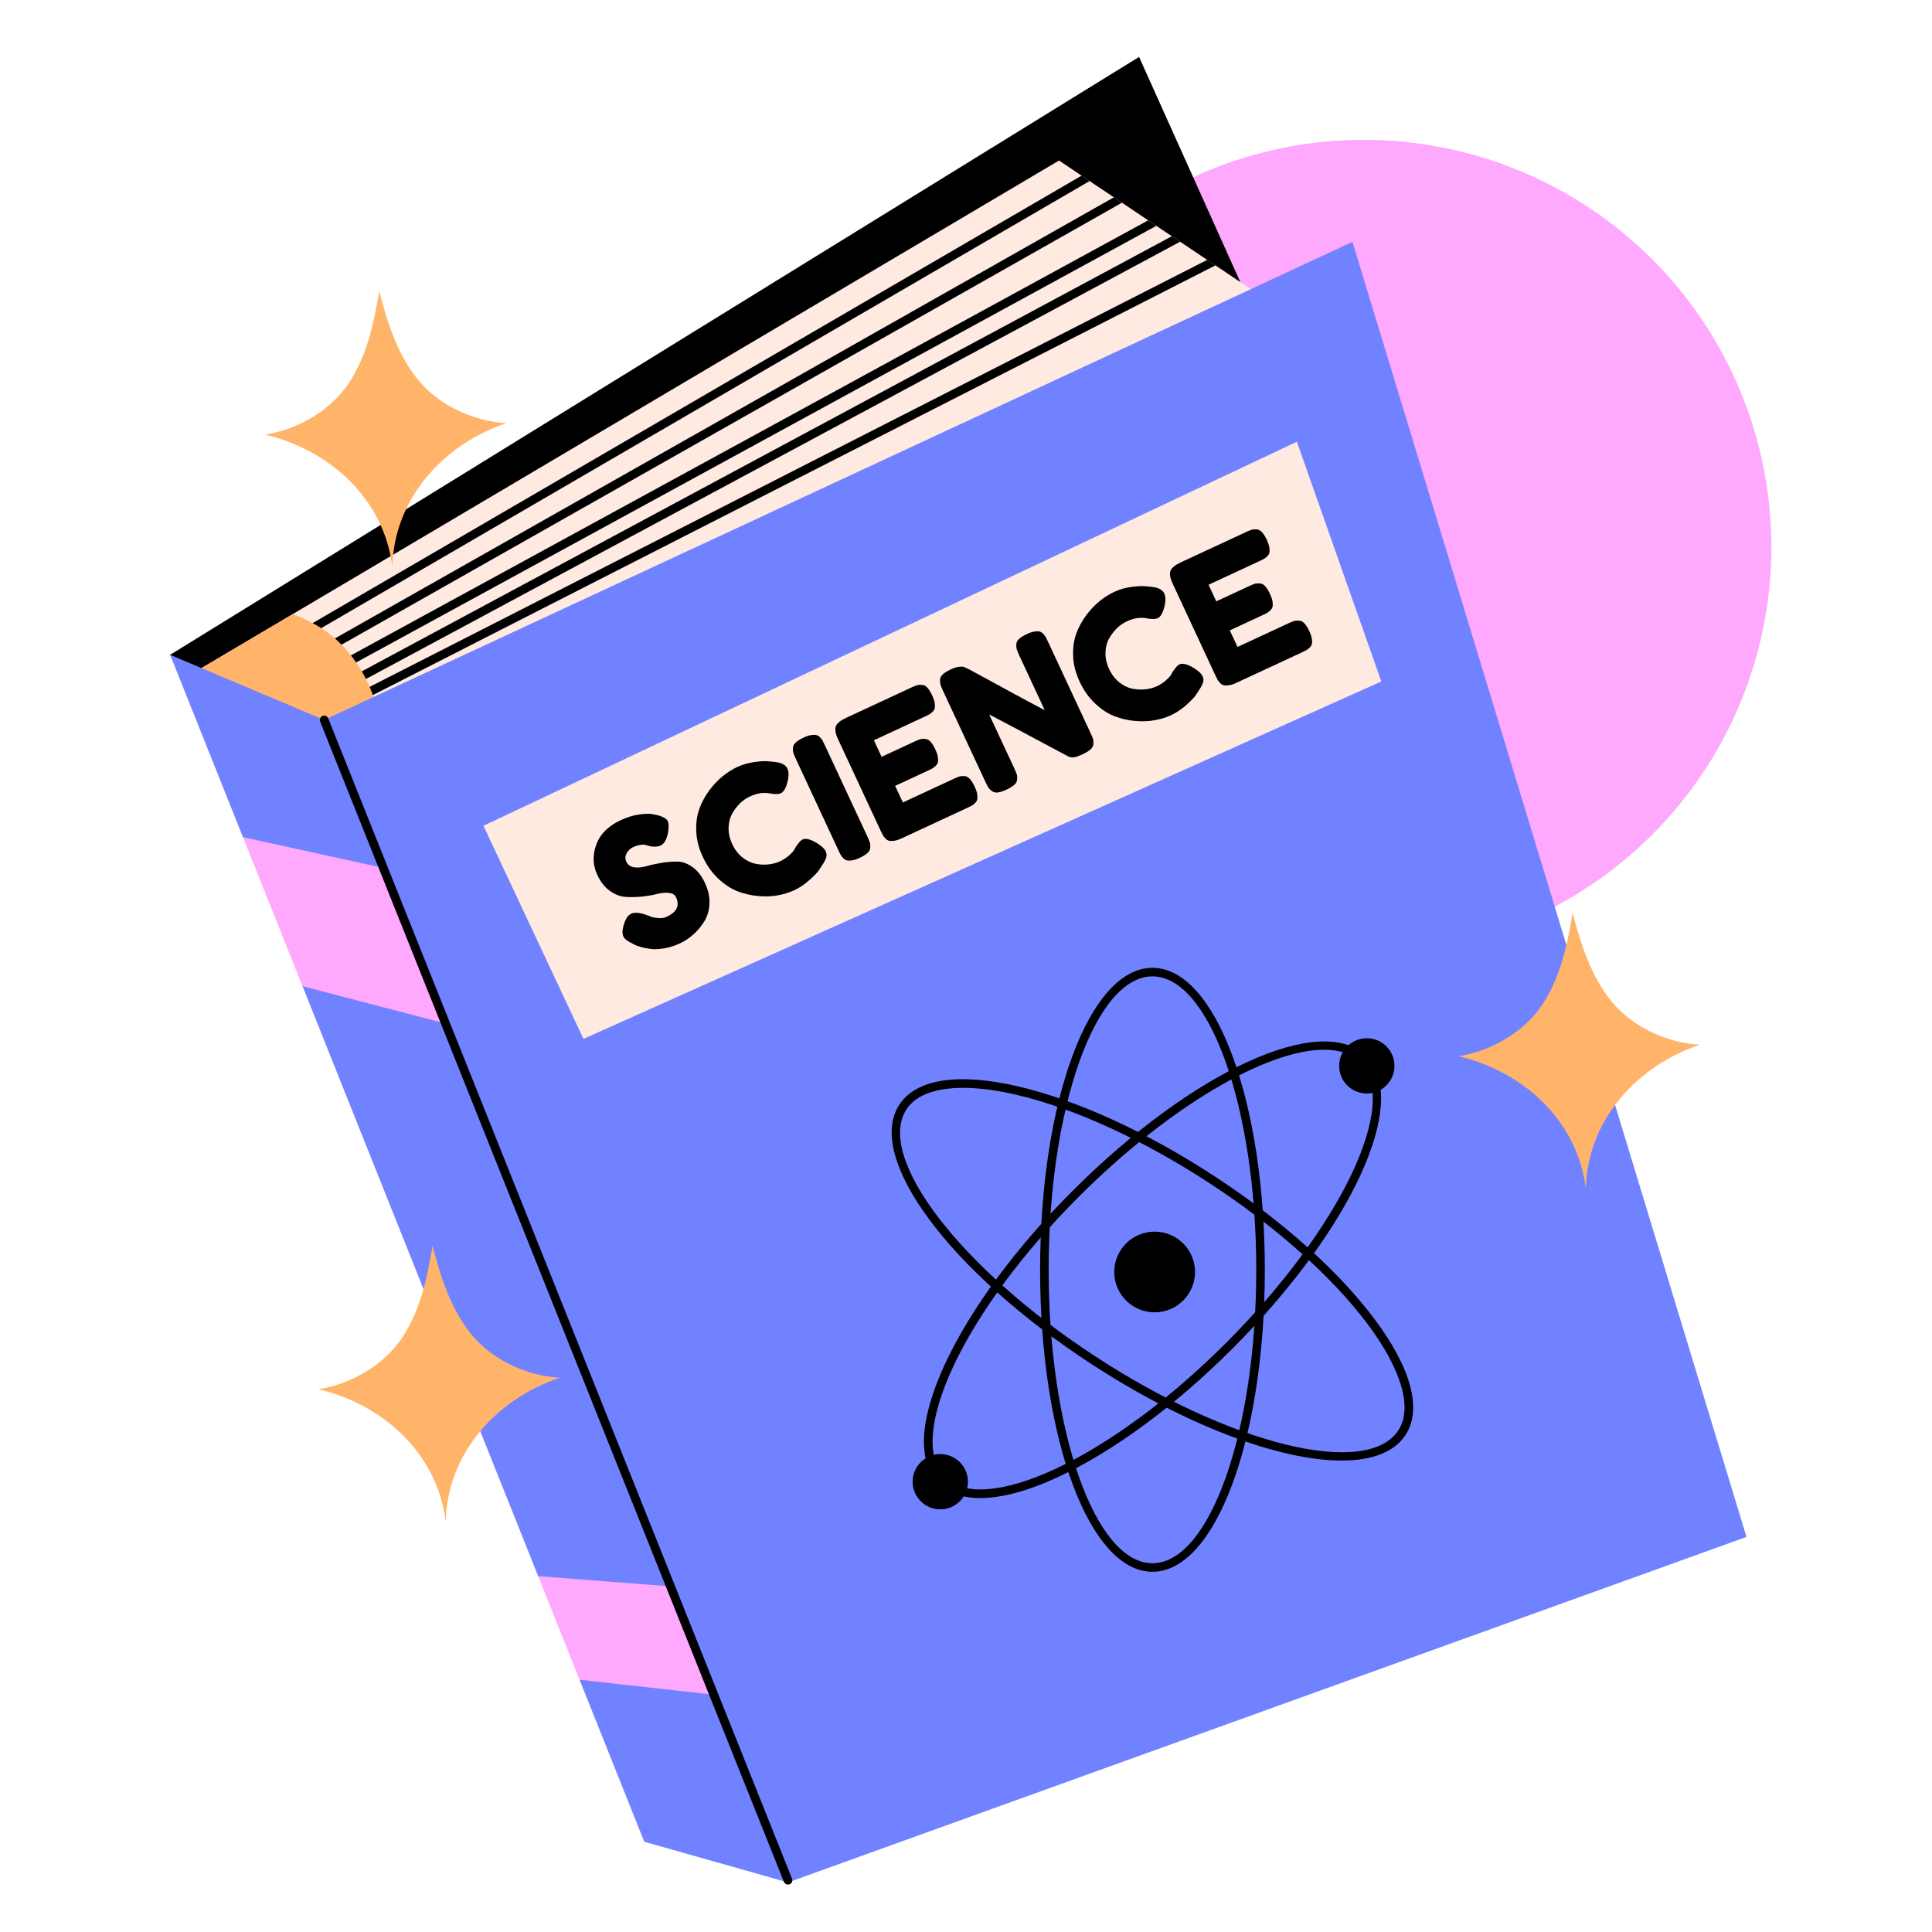
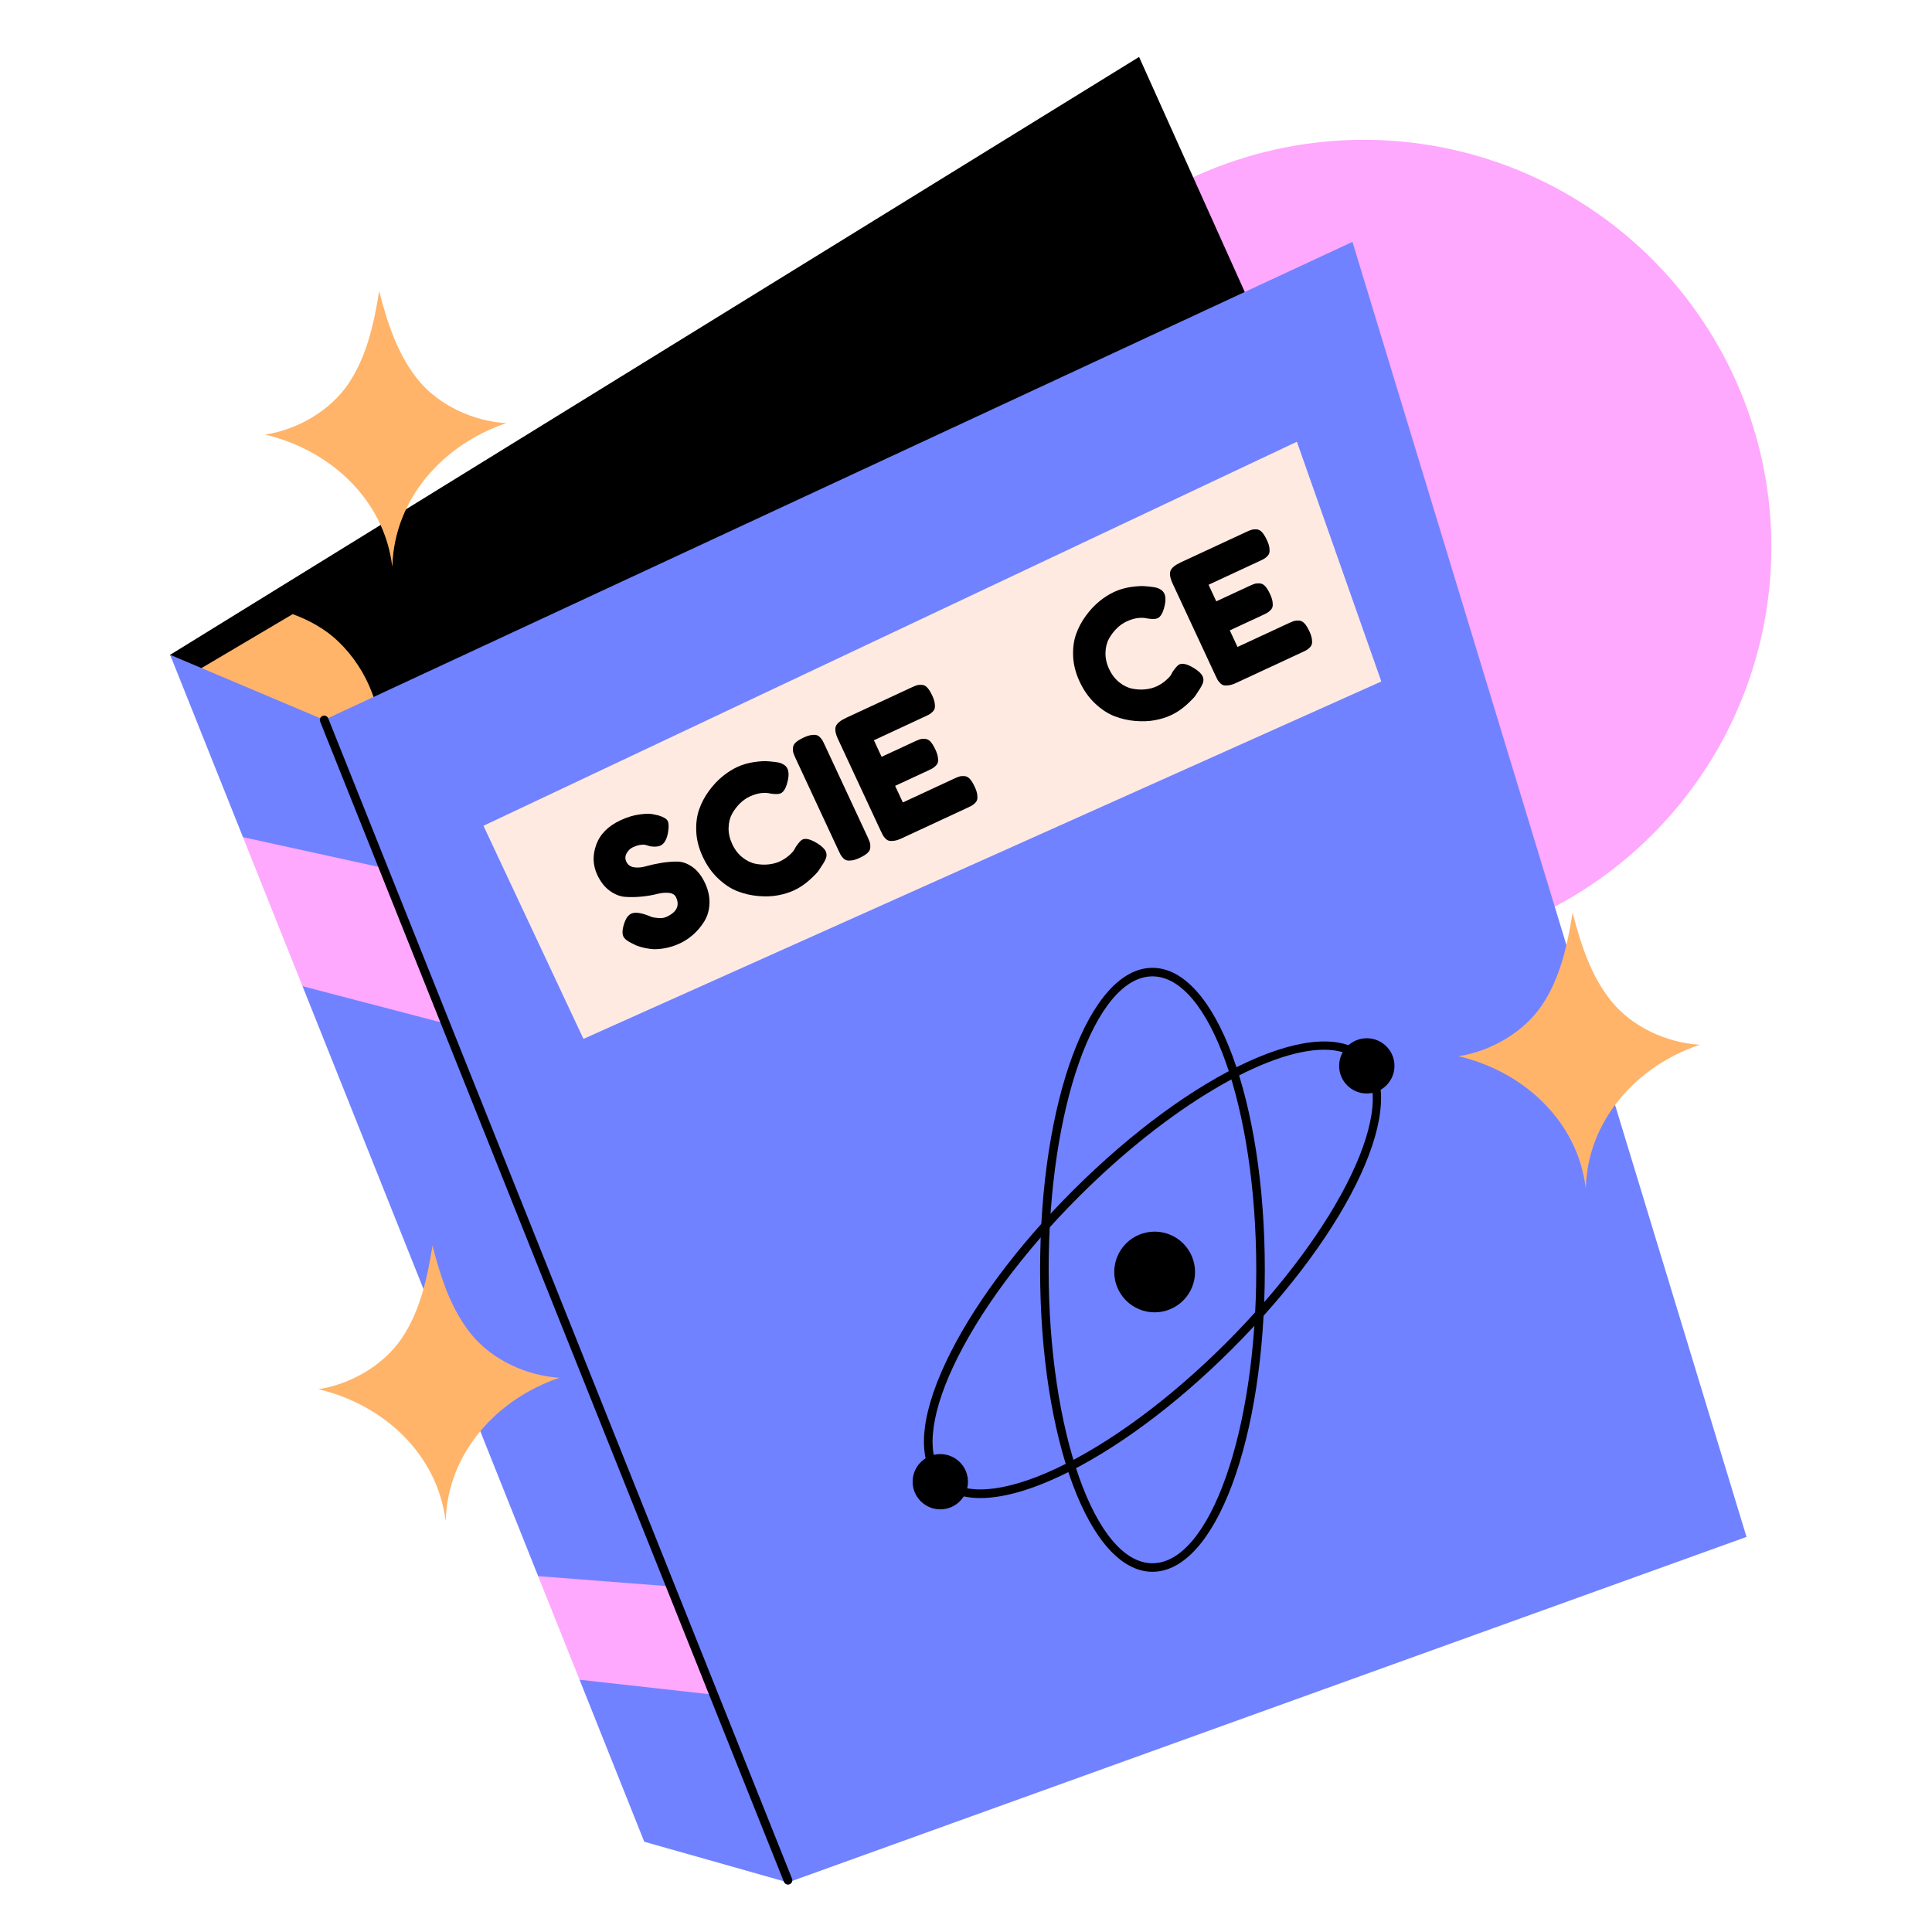
<svg xmlns="http://www.w3.org/2000/svg" width="500" viewBox="0 0 375 375" height="500" preserveAspectRatio="xMidYMid meet">
  <defs>
    <clipPath id="3f2745d35e">
      <path d="M 33.938 105.656 L 34.297 105.656 L 34.297 105.938 L 33.938 105.938 Z M 33.938 105.656 " />
    </clipPath>
    <clipPath id="d02e8640c1">
      <path d="M 34.273 105.824 C 33.602 106.125 34.199 105.676 34.199 105.676 " />
    </clipPath>
    <clipPath id="c69bc3e7a8">
      <path d="M 22 0 L 353.812 0 L 353.812 375 L 22 375 Z M 22 0 " />
    </clipPath>
  </defs>
  <g id="0fc0557e40">
    <rect x="0" width="375" y="0" height="375" style="fill:#ffffff;fill-opacity:1;stroke:none;" />
    <rect x="0" width="375" y="0" height="375" style="fill:#ffffff;fill-opacity:1;stroke:none;" />
    <g clip-rule="nonzero" clip-path="url(#3f2745d35e)">
      <g clip-rule="nonzero" clip-path="url(#d02e8640c1)">
        <path style=" stroke:none;fill-rule:nonzero;fill:#ffffff;fill-opacity:1;" d="M 30.602 102.676 L 37.355 102.676 L 37.355 109.199 L 30.602 109.199 Z M 30.602 102.676 " />
      </g>
    </g>
    <g clip-rule="nonzero" clip-path="url(#c69bc3e7a8)">
-       <path style=" stroke:none;fill-rule:nonzero;fill:#ffffff;fill-opacity:1;" d="M 152.719 375 C 150.586 375 148.566 374.395 146.852 373.316 L 122.059 366.297 C 119.031 365.441 116.574 363.227 115.406 360.305 L 92.266 302.375 C 90.555 303.629 88.457 304.344 86.266 304.344 C 84.641 304.344 83.027 303.949 81.582 303.203 C 78.625 301.668 76.609 298.777 76.191 295.473 C 75.18 287.387 68.531 280.754 59.254 278.578 C 54.527 277.469 51.25 273.168 51.441 268.324 C 51.633 263.477 55.234 259.445 60.031 258.711 C 63.77 258.137 67.523 255.898 69.375 253.141 C 70.047 252.137 70.648 250.961 71.184 249.594 L 23.434 130.07 C 21.605 125.629 23.129 120.41 27.207 117.727 C 27.293 117.672 58.906 98.16 58.906 98.16 C 56.137 95.883 52.703 94.188 48.898 93.293 C 44.176 92.184 40.898 87.887 41.09 83.043 C 41.277 78.199 44.879 74.168 49.676 73.43 C 53.418 72.855 57.172 70.617 59.02 67.859 C 61.375 64.344 62.461 59.422 63.262 54.574 C 63.73 49.934 67.34 46.125 72.043 45.516 C 72.086 45.512 72.125 45.504 72.168 45.5 C 72.562 45.453 72.965 45.43 73.371 45.43 C 73.453 45.43 73.535 45.43 73.617 45.434 C 78.434 45.547 82.469 48.996 83.34 53.652 C 84.594 58.391 86.141 63.172 88.812 66.441 C 90.91 69.008 94.859 70.883 98.637 71.102 C 99.707 71.164 100.734 71.395 101.695 71.762 L 215.539 1.512 C 217.16 0.512 219.008 0 220.867 0 C 221.867 0 222.867 0.145 223.84 0.445 C 226.633 1.301 228.918 3.316 230.117 5.977 L 236.652 20.516 C 245.598 17.574 254.918 16.086 264.473 16.086 C 313.691 16.086 353.73 56.082 353.73 105.246 C 353.73 134.453 339.539 161.418 316.051 178.012 C 317.129 181.445 318.488 184.68 320.461 187.094 C 322.555 189.656 326.508 191.531 330.285 191.75 C 335.129 192.031 339.094 195.703 339.738 200.508 C 340.387 205.316 337.531 209.902 332.934 211.453 C 329.84 212.496 327.004 214.109 324.645 216.145 L 348.469 294.441 C 350.039 299.598 347.289 305.078 342.211 306.91 L 159.191 372.883 C 158.453 373.426 157.641 373.879 156.77 374.227 C 155.492 374.734 154.117 375 152.719 375 Z M 152.719 375 " />
+       <path style=" stroke:none;fill-rule:nonzero;fill:#ffffff;fill-opacity:1;" d="M 152.719 375 C 150.586 375 148.566 374.395 146.852 373.316 L 122.059 366.297 C 119.031 365.441 116.574 363.227 115.406 360.305 L 92.266 302.375 C 90.555 303.629 88.457 304.344 86.266 304.344 C 78.625 301.668 76.609 298.777 76.191 295.473 C 75.18 287.387 68.531 280.754 59.254 278.578 C 54.527 277.469 51.25 273.168 51.441 268.324 C 51.633 263.477 55.234 259.445 60.031 258.711 C 63.77 258.137 67.523 255.898 69.375 253.141 C 70.047 252.137 70.648 250.961 71.184 249.594 L 23.434 130.07 C 21.605 125.629 23.129 120.41 27.207 117.727 C 27.293 117.672 58.906 98.16 58.906 98.16 C 56.137 95.883 52.703 94.188 48.898 93.293 C 44.176 92.184 40.898 87.887 41.09 83.043 C 41.277 78.199 44.879 74.168 49.676 73.43 C 53.418 72.855 57.172 70.617 59.02 67.859 C 61.375 64.344 62.461 59.422 63.262 54.574 C 63.73 49.934 67.34 46.125 72.043 45.516 C 72.086 45.512 72.125 45.504 72.168 45.5 C 72.562 45.453 72.965 45.43 73.371 45.43 C 73.453 45.43 73.535 45.43 73.617 45.434 C 78.434 45.547 82.469 48.996 83.34 53.652 C 84.594 58.391 86.141 63.172 88.812 66.441 C 90.91 69.008 94.859 70.883 98.637 71.102 C 99.707 71.164 100.734 71.395 101.695 71.762 L 215.539 1.512 C 217.16 0.512 219.008 0 220.867 0 C 221.867 0 222.867 0.145 223.84 0.445 C 226.633 1.301 228.918 3.316 230.117 5.977 L 236.652 20.516 C 245.598 17.574 254.918 16.086 264.473 16.086 C 313.691 16.086 353.73 56.082 353.73 105.246 C 353.73 134.453 339.539 161.418 316.051 178.012 C 317.129 181.445 318.488 184.68 320.461 187.094 C 322.555 189.656 326.508 191.531 330.285 191.75 C 335.129 192.031 339.094 195.703 339.738 200.508 C 340.387 205.316 337.531 209.902 332.934 211.453 C 329.84 212.496 327.004 214.109 324.645 216.145 L 348.469 294.441 C 350.039 299.598 347.289 305.078 342.211 306.91 L 159.191 372.883 C 158.453 373.426 157.641 373.879 156.77 374.227 C 155.492 374.734 154.117 375 152.719 375 Z M 152.719 375 " />
    </g>
    <path style=" stroke:none;fill-rule:nonzero;fill:#fea8fe;fill-opacity:1;" d="M 343.82 106.168 C 343.82 107.465 343.789 108.754 343.727 110.047 C 343.664 111.34 343.566 112.629 343.441 113.918 C 343.312 115.203 343.156 116.488 342.965 117.766 C 342.773 119.047 342.555 120.32 342.301 121.59 C 342.047 122.855 341.766 124.117 341.449 125.371 C 341.137 126.629 340.789 127.875 340.414 129.113 C 340.039 130.348 339.633 131.578 339.195 132.793 C 338.762 134.012 338.293 135.219 337.797 136.414 C 337.305 137.609 336.777 138.789 336.227 139.961 C 335.672 141.129 335.09 142.285 334.48 143.426 C 333.867 144.566 333.23 145.691 332.566 146.801 C 331.898 147.91 331.207 149.004 330.488 150.078 C 329.766 151.152 329.023 152.211 328.25 153.25 C 327.48 154.289 326.684 155.309 325.863 156.309 C 325.039 157.309 324.195 158.285 323.324 159.246 C 322.457 160.203 321.562 161.141 320.648 162.055 C 319.73 162.969 318.793 163.859 317.836 164.727 C 316.875 165.598 315.895 166.441 314.895 167.262 C 313.895 168.082 312.871 168.879 311.832 169.648 C 310.793 170.418 309.734 171.164 308.656 171.883 C 307.582 172.602 306.488 173.293 305.375 173.957 C 304.266 174.621 303.141 175.262 301.996 175.871 C 300.855 176.48 299.699 177.062 298.527 177.613 C 297.359 178.168 296.176 178.691 294.977 179.188 C 293.781 179.68 292.574 180.145 291.355 180.582 C 290.137 181.016 288.906 181.422 287.668 181.797 C 286.43 182.176 285.18 182.52 283.926 182.832 C 282.668 183.148 281.406 183.43 280.137 183.684 C 278.867 183.934 277.59 184.156 276.309 184.348 C 275.027 184.535 273.742 184.695 272.457 184.82 C 271.168 184.949 269.875 185.043 268.582 185.105 C 267.289 185.168 265.996 185.203 264.699 185.203 C 263.406 185.203 262.109 185.168 260.816 185.105 C 259.523 185.043 258.234 184.949 256.945 184.82 C 255.656 184.695 254.371 184.535 253.09 184.348 C 251.809 184.156 250.535 183.934 249.266 183.684 C 247.992 183.43 246.73 183.148 245.477 182.832 C 244.219 182.52 242.973 182.176 241.73 181.797 C 240.492 181.422 239.266 181.016 238.043 180.582 C 236.824 180.145 235.617 179.68 234.422 179.188 C 233.227 178.691 232.043 178.168 230.871 177.613 C 229.699 177.062 228.543 176.48 227.402 175.871 C 226.262 175.262 225.133 174.621 224.023 173.957 C 222.914 173.293 221.82 172.602 220.742 171.883 C 219.664 171.164 218.609 170.418 217.566 169.648 C 216.527 168.879 215.508 168.082 214.508 167.262 C 213.504 166.441 212.523 165.598 211.566 164.727 C 210.605 163.859 209.668 162.969 208.754 162.055 C 207.836 161.141 206.945 160.203 206.074 159.246 C 205.207 158.285 204.359 157.309 203.539 156.309 C 202.719 155.309 201.922 154.289 201.148 153.25 C 200.379 152.211 199.633 151.152 198.914 150.078 C 198.195 149.004 197.5 147.91 196.836 146.801 C 196.168 145.691 195.531 144.566 194.922 143.426 C 194.312 142.285 193.73 141.129 193.176 139.961 C 192.621 138.789 192.098 137.609 191.602 136.414 C 191.105 135.219 190.641 134.012 190.203 132.793 C 189.766 131.578 189.363 130.348 188.984 129.113 C 188.609 127.875 188.266 126.629 187.949 125.371 C 187.637 124.117 187.352 122.855 187.098 121.59 C 186.848 120.32 186.625 119.047 186.434 117.766 C 186.246 116.488 186.086 115.203 185.961 113.918 C 185.832 112.629 185.738 111.34 185.676 110.047 C 185.609 108.754 185.578 107.465 185.578 106.168 C 185.578 104.875 185.609 103.582 185.676 102.293 C 185.738 101 185.832 99.711 185.961 98.422 C 186.086 97.137 186.246 95.852 186.434 94.574 C 186.625 93.293 186.848 92.02 187.098 90.75 C 187.352 89.484 187.637 88.223 187.949 86.965 C 188.266 85.711 188.609 84.465 188.984 83.227 C 189.363 81.988 189.766 80.762 190.203 79.543 C 190.641 78.328 191.105 77.121 191.602 75.926 C 192.098 74.73 192.621 73.547 193.176 72.379 C 193.73 71.211 194.312 70.055 194.922 68.914 C 195.531 67.773 196.168 66.648 196.836 65.539 C 197.5 64.43 198.195 63.336 198.914 62.262 C 199.633 61.188 200.379 60.129 201.148 59.09 C 201.922 58.051 202.719 57.031 203.539 56.031 C 204.359 55.031 205.207 54.055 206.074 53.094 C 206.945 52.137 207.836 51.199 208.754 50.285 C 209.668 49.371 210.605 48.48 211.566 47.609 C 212.523 46.742 213.504 45.898 214.508 45.078 C 215.508 44.258 216.527 43.461 217.566 42.691 C 218.609 41.922 219.664 41.176 220.742 40.457 C 221.82 39.738 222.914 39.047 224.023 38.383 C 225.133 37.715 226.262 37.078 227.402 36.469 C 228.543 35.859 229.699 35.277 230.871 34.727 C 232.043 34.172 233.227 33.648 234.422 33.152 C 235.617 32.66 236.824 32.191 238.043 31.758 C 239.266 31.32 240.492 30.918 241.73 30.539 C 242.973 30.164 244.219 29.82 245.477 29.508 C 246.73 29.191 247.992 28.91 249.266 28.656 C 250.535 28.402 251.809 28.184 253.09 27.992 C 254.371 27.805 255.656 27.645 256.945 27.52 C 258.234 27.391 259.523 27.297 260.816 27.234 C 262.109 27.168 263.406 27.137 264.699 27.137 C 265.996 27.137 267.289 27.168 268.582 27.234 C 269.875 27.297 271.168 27.391 272.457 27.52 C 273.742 27.645 275.027 27.805 276.309 27.992 C 277.59 28.184 278.867 28.402 280.137 28.656 C 281.406 28.91 282.668 29.191 283.926 29.508 C 285.18 29.82 286.43 30.164 287.668 30.539 C 288.906 30.918 290.137 31.32 291.355 31.758 C 292.574 32.191 293.781 32.66 294.977 33.152 C 296.176 33.648 297.359 34.172 298.527 34.727 C 299.699 35.277 300.855 35.859 301.996 36.469 C 303.141 37.078 304.266 37.715 305.375 38.383 C 306.488 39.047 307.582 39.738 308.656 40.457 C 309.734 41.176 310.793 41.922 311.832 42.691 C 312.871 43.461 313.895 44.258 314.895 45.078 C 315.895 45.898 316.875 46.742 317.836 47.609 C 318.793 48.48 319.73 49.371 320.648 50.285 C 321.562 51.199 322.457 52.137 323.324 53.094 C 324.195 54.055 325.039 55.031 325.863 56.031 C 326.684 57.031 327.48 58.051 328.25 59.09 C 329.023 60.129 329.766 61.188 330.488 62.262 C 331.207 63.336 331.898 64.43 332.566 65.539 C 333.23 66.648 333.867 67.773 334.48 68.914 C 335.09 70.055 335.672 71.211 336.227 72.379 C 336.777 73.547 337.305 74.73 337.797 75.926 C 338.293 77.121 338.762 78.328 339.195 79.543 C 339.633 80.762 340.039 81.988 340.414 83.227 C 340.789 84.465 341.137 85.711 341.449 86.965 C 341.766 88.223 342.047 89.484 342.301 90.75 C 342.555 92.02 342.773 93.293 342.965 94.574 C 343.156 95.852 343.312 97.137 343.441 98.422 C 343.566 99.711 343.664 101 343.727 102.293 C 343.789 103.582 343.82 104.875 343.82 106.168 Z M 343.82 106.168 " />
    <path style=" stroke:none;fill-rule:nonzero;fill:#000000;fill-opacity:1;" d="M 33.016 127.105 L 221.094 11.051 L 251.578 78.844 L 68.676 200.066 L 68.676 194.32 Z M 33.016 127.105 " />
-     <path style=" stroke:none;fill-rule:nonzero;fill:#ffeae2;fill-opacity:1;" d="M 260.789 120.215 L 79.602 210.402 L 56.605 166.676 L 41.891 138.695 L 41.297 137.578 L 39.863 134.848 L 39.203 133.562 L 37.617 130.559 L 56.809 119.203 L 205.559 31.156 L 209.934 34.094 L 211.488 35.141 L 216.203 38.297 L 217.773 39.344 L 222.859 42.766 L 224.445 43.832 L 227.453 45.855 L 227.469 45.855 L 229.059 46.918 L 234.312 50.445 L 235.918 51.508 L 245.82 58.16 Z M 260.789 120.215 " />
-     <path style=" stroke:none;fill-rule:nonzero;fill:#000000;fill-opacity:1;" d="M 211.488 35.141 L 40.336 134.727 C 40.199 134.812 40.066 134.844 39.914 134.844 L 39.863 134.844 C 39.59 134.828 39.32 134.676 39.188 134.422 C 39.016 134.152 39.035 133.816 39.203 133.562 C 39.254 133.445 39.355 133.344 39.492 133.277 L 209.934 34.094 Z M 211.488 35.141 " />
-     <path style=" stroke:none;fill-rule:nonzero;fill:#000000;fill-opacity:1;" d="M 217.773 39.344 L 42.5 138.609 C 42.363 138.695 42.211 138.727 42.074 138.727 C 42.008 138.727 41.957 138.727 41.891 138.695 C 41.672 138.66 41.469 138.508 41.332 138.289 C 41.215 138.07 41.199 137.801 41.301 137.578 C 41.352 137.395 41.484 137.242 41.652 137.141 L 216.203 38.297 Z M 217.773 39.344 " />
    <path style=" stroke:none;fill-rule:nonzero;fill:#000000;fill-opacity:1;" d="M 224.445 43.832 L 46.789 140.77 C 46.672 140.836 46.52 140.871 46.383 140.871 C 46.098 140.871 45.793 140.719 45.641 140.434 C 45.422 140.027 45.574 139.52 45.98 139.285 L 222.859 42.766 Z M 224.445 43.832 " />
    <path style=" stroke:none;fill-rule:nonzero;fill:#000000;fill-opacity:1;" d="M 229.059 46.918 L 51.098 142.492 C 50.98 142.559 50.844 142.594 50.711 142.594 C 50.406 142.594 50.117 142.441 49.949 142.152 C 49.73 141.75 49.898 141.227 50.305 141.004 L 227.453 45.855 L 227.469 45.855 Z M 229.059 46.918 " />
    <path style=" stroke:none;fill-rule:nonzero;fill:#000000;fill-opacity:1;" d="M 235.918 51.508 L 53.242 144.668 C 53.125 144.719 52.992 144.754 52.855 144.754 C 52.551 144.754 52.246 144.586 52.113 144.297 C 51.895 143.875 52.062 143.367 52.465 143.148 L 234.312 50.445 Z M 235.918 51.508 " />
    <path style=" stroke:none;fill-rule:nonzero;fill:#ffb46a;fill-opacity:1;" d="M 73.652 146.66 C 72.371 155.824 65.391 163.906 56.605 166.676 L 37.617 130.559 L 56.809 119.203 C 60.203 120.434 63.281 122.238 65.562 124.418 C 71.492 130.035 74.801 138.523 73.652 146.66 Z M 73.652 146.66 " />
    <path style=" stroke:none;fill-rule:nonzero;fill:#7082ff;fill-opacity:1;" d="M 338.996 298.312 L 152.945 365.379 L 125.051 357.48 L 112.496 326.039 L 114.188 317.434 L 104.453 305.922 L 58.719 191.418 L 58.879 177.141 L 47.16 162.488 L 33.02 127.098 L 62.926 139.738 L 262.512 46.953 Z M 338.996 298.312 " />
    <path style=" stroke:none;fill-rule:nonzero;fill:#fea8fe;fill-opacity:1;" d="M 86.477 198.672 L 58.719 191.418 L 47.16 162.488 L 74.414 168.465 Z M 86.477 198.672 " />
    <path style=" stroke:none;fill-rule:nonzero;fill:#fea8fe;fill-opacity:1;" d="M 138.551 328.941 L 112.496 326.039 L 104.453 305.922 L 130.152 307.914 Z M 138.551 328.941 " />
    <path style=" stroke:none;fill-rule:nonzero;fill:#000000;fill-opacity:1;" d="M 152.945 365.801 C 152.609 365.801 152.293 365.598 152.16 365.27 L 62.141 140.055 C 61.965 139.621 62.18 139.129 62.609 138.957 C 63.043 138.789 63.535 138.996 63.707 139.43 L 153.73 364.645 C 153.902 365.078 153.691 365.566 153.258 365.738 C 153.156 365.781 153.051 365.801 152.945 365.801 Z M 152.945 365.801 " />
    <path style=" stroke:none;fill-rule:nonzero;fill:#000000;fill-opacity:1;" d="M 223.691 305.082 C 211.461 305.082 201.883 279.336 201.883 246.469 C 201.883 213.602 211.461 187.855 223.691 187.855 C 235.922 187.855 245.5 213.602 245.5 246.469 C 245.5 279.336 235.918 305.082 223.691 305.082 Z M 223.691 189.512 C 212.582 189.512 203.543 215.062 203.543 246.469 C 203.543 277.875 212.582 303.426 223.691 303.426 C 234.801 303.426 243.84 277.875 243.84 246.469 C 243.84 215.062 234.801 189.512 223.691 189.512 Z M 223.691 189.512 " />
    <path style=" stroke:none;fill-rule:nonzero;fill:#000000;fill-opacity:1;" d="M 190.289 290.773 C 186.852 290.773 184.109 289.82 182.199 287.914 C 177.969 283.691 178.441 275.387 183.523 264.531 C 188.488 253.93 197.277 242.043 208.27 231.062 C 231.535 207.824 256.535 196.387 265.184 205.02 C 273.832 213.66 262.379 238.633 239.109 261.871 C 228.117 272.852 216.219 281.629 205.605 286.59 C 199.648 289.375 194.457 290.773 190.289 290.773 Z M 256.988 203.75 C 245.914 203.75 226.98 214.719 209.445 232.238 C 198.582 243.086 189.914 254.805 185.027 265.234 C 180.332 275.266 179.727 283.105 183.371 286.742 C 187.016 290.383 194.863 289.777 204.902 285.086 C 215.348 280.211 227.078 271.547 237.938 260.699 C 260.172 238.492 271.867 214.043 264.012 206.195 C 262.352 204.535 259.949 203.75 256.988 203.75 Z M 256.988 203.75 " />
-     <path style=" stroke:none;fill-rule:nonzero;fill:#000000;fill-opacity:1;" d="M 260.406 283.492 C 248.441 283.492 230.266 276.785 211.758 264.703 C 184.215 246.719 167.883 224.625 174.57 214.402 C 177.844 209.398 186.078 208.16 197.754 210.902 C 209.16 213.582 222.609 219.738 235.621 228.234 C 248.637 236.73 259.676 246.562 266.711 255.922 C 273.914 265.508 276.078 273.539 272.809 278.535 C 270.613 281.891 266.25 283.492 260.406 283.492 Z M 212.668 263.316 C 238.984 280.496 265.34 286.918 271.422 277.629 C 274.238 273.32 272.039 265.773 265.387 256.918 C 258.465 247.707 247.57 238.016 234.715 229.621 C 221.859 221.227 208.598 215.152 197.375 212.516 C 186.586 209.98 178.781 210.996 175.961 215.305 C 169.883 224.594 186.348 246.133 212.668 263.316 Z M 212.668 263.316 " />
    <path style=" stroke:none;fill-rule:nonzero;fill:#000000;fill-opacity:1;" d="M 231.957 246.891 C 231.957 247.406 231.906 247.914 231.805 248.418 C 231.703 248.922 231.555 249.414 231.359 249.887 C 231.16 250.363 230.918 250.816 230.633 251.242 C 230.348 251.672 230.023 252.066 229.66 252.43 C 229.293 252.793 228.898 253.117 228.469 253.402 C 228.043 253.688 227.59 253.93 227.113 254.125 C 226.641 254.324 226.148 254.473 225.645 254.574 C 225.141 254.672 224.629 254.723 224.113 254.723 C 223.602 254.723 223.09 254.672 222.586 254.574 C 222.078 254.473 221.59 254.324 221.113 254.125 C 220.637 253.93 220.188 253.688 219.758 253.402 C 219.332 253.117 218.934 252.793 218.57 252.43 C 218.207 252.066 217.883 251.672 217.594 251.242 C 217.309 250.816 217.066 250.363 216.871 249.887 C 216.672 249.414 216.523 248.922 216.426 248.418 C 216.324 247.914 216.273 247.406 216.273 246.891 C 216.273 246.379 216.324 245.867 216.426 245.363 C 216.523 244.859 216.672 244.371 216.871 243.895 C 217.066 243.418 217.309 242.969 217.594 242.539 C 217.883 242.113 218.207 241.719 218.57 241.352 C 218.934 240.988 219.332 240.664 219.758 240.379 C 220.188 240.094 220.637 239.852 221.113 239.656 C 221.59 239.457 222.078 239.309 222.586 239.211 C 223.09 239.109 223.602 239.059 224.113 239.059 C 224.629 239.059 225.141 239.109 225.645 239.211 C 226.148 239.309 226.641 239.457 227.113 239.656 C 227.59 239.852 228.043 240.094 228.469 240.379 C 228.898 240.664 229.293 240.988 229.66 241.352 C 230.023 241.719 230.348 242.113 230.633 242.539 C 230.918 242.969 231.16 243.418 231.359 243.895 C 231.555 244.371 231.703 244.859 231.805 245.363 C 231.906 245.867 231.957 246.379 231.957 246.891 Z M 231.957 246.891 " />
    <path style=" stroke:none;fill-rule:nonzero;fill:#000000;fill-opacity:1;" d="M 270.664 206.887 C 270.664 209.848 268.262 212.246 265.297 212.246 C 262.328 212.246 259.926 209.848 259.926 206.887 C 259.926 203.922 262.328 201.523 265.297 201.523 C 268.262 201.523 270.664 203.926 270.664 206.887 Z M 270.664 206.887 " />
    <path style=" stroke:none;fill-rule:nonzero;fill:#000000;fill-opacity:1;" d="M 187.879 287.602 C 187.879 290.562 185.473 292.965 182.512 292.965 C 179.547 292.965 177.141 290.562 177.141 287.602 C 177.141 284.641 179.547 282.238 182.512 282.238 C 185.473 282.238 187.879 284.641 187.879 287.602 Z M 187.879 287.602 " />
    <path style=" stroke:none;fill-rule:nonzero;fill:#ffeae2;fill-opacity:1;" d="M 93.84 160.281 L 113.25 201.648 L 268.113 132.273 L 251.723 85.738 Z M 93.84 160.281 " />
    <path style=" stroke:none;fill-rule:nonzero;fill:#000000;fill-opacity:1;" d="M 122.609 183.074 C 121.742 182.652 121.203 182.219 120.996 181.773 C 120.699 181.137 120.801 180.16 121.301 178.844 C 121.594 178.086 122.008 177.586 122.539 177.336 C 123.195 177.031 124.227 177.133 125.629 177.645 L 125.863 177.73 C 125.996 177.797 126.188 177.875 126.438 177.965 C 126.688 178.059 127.121 178.133 127.746 178.191 C 128.367 178.254 128.914 178.172 129.379 177.957 C 131.359 177.039 131.973 175.77 131.219 174.156 C 130.992 173.668 130.531 173.387 129.836 173.309 C 129.141 173.23 128.355 173.305 127.477 173.531 C 126.602 173.758 125.617 173.922 124.527 174.031 C 123.438 174.137 122.387 174.156 121.375 174.082 C 120.355 174.012 119.355 173.621 118.359 172.906 C 117.367 172.191 116.555 171.152 115.922 169.793 C 115.055 167.926 114.992 165.973 115.734 163.938 C 116.48 161.895 118.055 160.32 120.457 159.207 C 121.73 158.613 122.969 158.234 124.18 158.074 C 125.383 157.918 126.27 157.914 126.828 158.062 L 127.688 158.246 L 127.906 158.301 C 128.855 158.609 129.422 158.965 129.609 159.367 C 129.816 159.812 129.836 160.527 129.676 161.508 C 129.445 162.906 128.949 163.781 128.184 164.137 C 127.738 164.344 127.086 164.391 126.23 164.27 C 126.145 164.258 125.973 164.207 125.715 164.121 C 125.453 164.035 125.227 163.98 125.035 163.953 C 124.84 163.93 124.547 163.949 124.152 164.016 C 123.758 164.086 123.324 164.227 122.855 164.445 C 122.348 164.68 121.941 165.07 121.637 165.609 C 121.332 166.152 121.305 166.688 121.551 167.219 C 121.848 167.855 122.352 168.23 123.062 168.34 C 123.773 168.449 124.559 168.379 125.426 168.129 C 126.293 167.883 127.27 167.668 128.352 167.488 C 129.43 167.312 130.461 167.227 131.449 167.234 C 132.438 167.238 133.418 167.59 134.402 168.281 C 135.383 168.973 136.199 170.023 136.852 171.422 C 137.484 172.781 137.77 174.117 137.707 175.422 C 137.645 176.73 137.305 177.879 136.691 178.859 C 136.074 179.844 135.363 180.691 134.559 181.402 C 133.75 182.113 132.879 182.684 131.945 183.121 C 130.945 183.586 129.941 183.898 128.938 184.07 C 127.93 184.246 127.062 184.285 126.336 184.195 C 125.609 184.109 124.957 183.98 124.371 183.809 C 123.789 183.641 123.352 183.473 123.066 183.293 Z M 122.609 183.074 " />
    <path style=" stroke:none;fill-rule:nonzero;fill:#000000;fill-opacity:1;" d="M 154.387 164.516 L 154.52 164.301 C 155.043 163.539 155.453 163.09 155.754 162.953 C 156.41 162.645 157.398 162.91 158.719 163.742 C 159.531 164.27 160.051 164.766 160.266 165.234 C 160.465 165.656 160.488 166.086 160.34 166.516 C 160.191 166.945 159.91 167.465 159.492 168.07 C 159.359 168.285 159.172 168.582 158.918 168.957 C 158.668 169.332 158.078 169.945 157.152 170.785 C 156.227 171.629 155.219 172.305 154.137 172.809 C 153.199 173.242 152.152 173.566 151 173.781 C 149.844 173.992 148.574 174.043 147.191 173.922 C 145.801 173.805 144.461 173.5 143.172 173 C 141.879 172.504 140.625 171.68 139.402 170.527 C 138.18 169.379 137.18 167.965 136.398 166.285 C 135.641 164.652 135.219 163.031 135.145 161.426 C 135.07 159.824 135.258 158.375 135.707 157.098 C 136.156 155.812 136.793 154.617 137.617 153.496 C 138.441 152.379 139.32 151.441 140.246 150.688 C 141.176 149.934 142.129 149.328 143.105 148.871 C 144.109 148.406 145.195 148.09 146.367 147.918 C 147.543 147.75 148.469 147.699 149.148 147.77 L 150.121 147.859 C 150.613 147.914 150.996 147.977 151.273 148.043 C 151.551 148.109 151.844 148.234 152.152 148.43 C 152.461 148.621 152.691 148.875 152.84 149.195 C 153.086 149.723 153.129 150.402 152.969 151.223 C 152.676 152.754 152.199 153.676 151.539 153.984 C 151.156 154.16 150.504 154.176 149.586 154.035 C 148.359 153.73 146.996 153.922 145.508 154.613 C 144.848 154.918 144.227 155.359 143.637 155.926 C 143.051 156.5 142.543 157.168 142.109 157.934 C 141.68 158.703 141.449 159.613 141.422 160.656 C 141.391 161.707 141.625 162.758 142.117 163.82 C 142.621 164.906 143.285 165.773 144.105 166.422 C 144.926 167.074 145.777 167.488 146.656 167.66 C 147.539 167.832 148.387 167.871 149.195 167.777 C 150.008 167.688 150.73 167.492 151.371 167.195 C 152.027 166.887 152.609 166.516 153.117 166.07 C 153.621 165.633 153.961 165.27 154.137 164.977 Z M 154.387 164.516 " />
    <path style=" stroke:none;fill-rule:nonzero;fill:#000000;fill-opacity:1;" d="M 154.465 147.277 C 154.238 146.789 154.082 146.414 154 146.156 C 153.918 145.898 153.887 145.566 153.91 145.172 C 153.934 144.773 154.117 144.418 154.461 144.102 C 154.805 143.785 155.316 143.473 155.996 143.156 C 156.551 142.898 157.031 142.738 157.441 142.68 C 157.852 142.613 158.188 142.613 158.449 142.676 C 158.711 142.734 158.957 142.887 159.184 143.129 C 159.414 143.371 159.578 143.59 159.684 143.785 C 159.789 143.984 159.934 144.281 160.121 144.688 L 168.371 162.395 C 168.605 162.906 168.766 163.285 168.84 163.535 C 168.918 163.785 168.945 164.105 168.922 164.5 C 168.902 164.902 168.719 165.258 168.375 165.57 C 168.031 165.887 167.52 166.203 166.84 166.516 C 166.285 166.773 165.805 166.938 165.395 166.996 C 164.98 167.059 164.645 167.059 164.387 167 C 164.125 166.941 163.879 166.789 163.652 166.547 C 163.422 166.305 163.254 166.086 163.148 165.887 C 163.047 165.691 162.898 165.391 162.711 164.988 Z M 154.465 147.277 " />
    <path style=" stroke:none;fill-rule:nonzero;fill:#000000;fill-opacity:1;" d="M 175.246 155.754 L 185.066 151.191 C 185.559 150.961 185.93 150.809 186.191 150.727 C 186.449 150.645 186.777 150.617 187.176 150.637 C 187.574 150.66 187.934 150.844 188.246 151.188 C 188.562 151.531 188.879 152.043 189.195 152.723 C 189.453 153.273 189.609 153.754 189.672 154.168 C 189.734 154.578 189.734 154.91 189.676 155.172 C 189.613 155.434 189.465 155.676 189.223 155.906 C 188.98 156.133 188.762 156.301 188.562 156.406 C 188.367 156.512 188.062 156.656 187.66 156.844 L 175.031 162.711 C 174.48 162.969 174 163.129 173.586 163.188 C 173.176 163.25 172.84 163.25 172.582 163.191 C 172.32 163.133 172.074 162.984 171.848 162.742 C 171.617 162.5 171.453 162.281 171.348 162.082 C 171.242 161.887 171.094 161.586 170.906 161.18 L 162.66 143.469 C 162.156 142.391 162.016 141.555 162.234 140.977 C 162.457 140.398 163.129 139.844 164.258 139.32 L 176.82 133.484 C 177.312 133.258 177.684 133.102 177.941 133.02 C 178.203 132.938 178.531 132.906 178.93 132.93 C 179.328 132.949 179.688 133.137 180 133.477 C 180.316 133.82 180.629 134.332 180.949 135.016 C 181.207 135.566 181.367 136.047 181.426 136.457 C 181.488 136.867 181.488 137.203 181.43 137.465 C 181.367 137.723 181.219 137.969 180.973 138.195 C 180.734 138.426 180.512 138.594 180.316 138.695 C 180.117 138.801 179.816 138.945 179.414 139.133 L 169.625 143.684 L 171.121 146.898 L 177.438 143.965 C 177.926 143.738 178.301 143.586 178.559 143.5 C 178.816 143.422 179.148 143.391 179.543 143.414 C 179.945 143.438 180.301 143.617 180.613 143.961 C 180.93 144.305 181.246 144.82 181.562 145.496 C 181.82 146.051 181.977 146.531 182.039 146.941 C 182.105 147.352 182.105 147.688 182.043 147.945 C 181.984 148.207 181.828 148.453 181.574 148.688 C 181.32 148.922 181.098 149.09 180.898 149.195 C 180.699 149.301 180.402 149.445 179.996 149.633 L 173.746 152.535 Z M 175.246 155.754 " />
-     <path style=" stroke:none;fill-rule:nonzero;fill:#000000;fill-opacity:1;" d="M 199.348 123.055 C 199.879 122.805 200.355 122.652 200.777 122.582 C 201.199 122.516 201.535 122.516 201.785 122.578 C 202.035 122.645 202.273 122.797 202.504 123.039 C 202.734 123.285 202.898 123.504 203.004 123.699 C 203.109 123.895 203.258 124.195 203.441 124.602 L 211.676 142.277 C 211.91 142.789 212.07 143.168 212.148 143.414 C 212.227 143.664 212.254 143.984 212.23 144.383 C 212.211 144.781 212.023 145.137 211.68 145.453 C 211.336 145.766 210.824 146.082 210.145 146.398 C 209.312 146.785 208.711 146.988 208.332 147.008 C 207.949 147.031 207.594 146.953 207.254 146.773 C 199.504 142.625 194.418 139.926 191.996 138.672 L 196.879 149.152 C 197.113 149.664 197.273 150.039 197.348 150.289 C 197.426 150.539 197.457 150.859 197.434 151.258 C 197.41 151.656 197.227 152.012 196.883 152.324 C 196.539 152.641 196.027 152.957 195.348 153.273 C 194.688 153.578 194.129 153.762 193.68 153.816 C 193.223 153.871 192.84 153.781 192.523 153.539 C 192.203 153.301 191.969 153.059 191.82 152.82 C 191.668 152.578 191.48 152.219 191.254 151.727 L 182.977 133.953 C 182.75 133.465 182.602 133.098 182.535 132.844 C 182.469 132.59 182.445 132.277 182.469 131.902 C 182.488 131.535 182.672 131.188 183.016 130.875 C 183.359 130.559 183.875 130.246 184.555 129.93 C 185.148 129.652 185.66 129.484 186.086 129.43 C 186.512 129.371 186.832 129.379 187.043 129.445 C 187.258 129.52 187.551 129.645 187.922 129.836 L 188.172 129.953 C 195.496 133.961 200.367 136.594 202.785 137.848 L 197.773 127.082 C 197.547 126.59 197.398 126.223 197.332 125.969 C 197.266 125.715 197.242 125.402 197.266 125.027 C 197.285 124.656 197.469 124.316 197.812 124 C 198.156 123.684 198.668 123.371 199.348 123.055 Z M 199.348 123.055 " />
    <path style=" stroke:none;fill-rule:nonzero;fill:#000000;fill-opacity:1;" d="M 227.539 130.531 L 227.668 130.312 C 228.195 129.555 228.605 129.105 228.902 128.965 C 229.562 128.66 230.551 128.922 231.871 129.758 C 232.684 130.281 233.199 130.777 233.418 131.246 C 233.617 131.672 233.641 132.098 233.492 132.531 C 233.344 132.961 233.062 133.48 232.645 134.086 C 232.512 134.301 232.324 134.598 232.07 134.973 C 231.816 135.348 231.23 135.957 230.305 136.801 C 229.379 137.645 228.371 138.316 227.289 138.82 C 226.355 139.258 225.309 139.578 224.152 139.793 C 222.996 140.008 221.727 140.055 220.34 139.938 C 218.953 139.82 217.617 139.516 216.324 139.016 C 215.031 138.516 213.773 137.695 212.555 136.543 C 211.332 135.395 210.332 133.98 209.555 132.301 C 208.793 130.668 208.375 129.047 208.297 127.441 C 208.223 125.836 208.41 124.391 208.859 123.109 C 209.309 121.828 209.949 120.629 210.773 119.512 C 211.598 118.391 212.473 117.453 213.402 116.703 C 214.332 115.945 215.281 115.344 216.262 114.887 C 217.262 114.422 218.344 114.109 219.52 113.934 C 220.695 113.766 221.621 113.715 222.301 113.785 L 223.277 113.875 C 223.77 113.93 224.152 113.992 224.426 114.059 C 224.703 114.125 224.996 114.25 225.305 114.441 C 225.613 114.637 225.844 114.891 225.992 115.211 C 226.238 115.738 226.281 116.418 226.125 117.238 C 225.828 118.77 225.352 119.691 224.691 120 C 224.309 120.176 223.66 120.195 222.738 120.051 C 221.512 119.746 220.152 119.938 218.664 120.629 C 218.004 120.934 217.383 121.375 216.793 121.945 C 216.203 122.516 215.695 123.184 215.262 123.949 C 214.832 124.719 214.605 125.629 214.574 126.676 C 214.543 127.723 214.777 128.777 215.27 129.836 C 215.773 130.922 216.438 131.789 217.258 132.441 C 218.078 133.094 218.93 133.508 219.812 133.676 C 220.691 133.848 221.539 133.887 222.348 133.793 C 223.16 133.703 223.887 133.508 224.523 133.211 C 225.18 132.906 225.762 132.531 226.266 132.09 C 226.773 131.648 227.113 131.285 227.289 130.996 Z M 227.539 130.531 " />
    <path style=" stroke:none;fill-rule:nonzero;fill:#000000;fill-opacity:1;" d="M 240.203 125.574 L 250.027 121.012 C 250.516 120.785 250.887 120.629 251.148 120.547 C 251.406 120.465 251.734 120.438 252.133 120.457 C 252.531 120.48 252.887 120.664 253.203 121.008 C 253.52 121.352 253.836 121.863 254.152 122.539 C 254.41 123.094 254.566 123.574 254.629 123.988 C 254.691 124.398 254.691 124.73 254.633 124.992 C 254.574 125.25 254.422 125.5 254.18 125.727 C 253.938 125.953 253.715 126.121 253.52 126.227 C 253.324 126.332 253.023 126.477 252.617 126.664 L 239.988 132.531 C 239.438 132.789 238.957 132.949 238.547 133.008 C 238.133 133.07 237.797 133.074 237.539 133.016 C 237.277 132.957 237.031 132.805 236.805 132.562 C 236.574 132.32 236.41 132.098 236.301 131.902 C 236.199 131.707 236.051 131.406 235.863 131 L 227.617 113.289 C 227.113 112.211 226.973 111.379 227.191 110.797 C 227.41 110.215 228.09 109.664 229.215 109.141 L 241.781 103.305 C 242.27 103.074 242.641 102.918 242.902 102.84 C 243.16 102.758 243.488 102.727 243.887 102.746 C 244.285 102.77 244.641 102.953 244.957 103.297 C 245.273 103.641 245.586 104.152 245.906 104.832 C 246.164 105.383 246.32 105.863 246.383 106.273 C 246.441 106.688 246.445 107.02 246.383 107.281 C 246.324 107.543 246.176 107.785 245.93 108.016 C 245.688 108.242 245.469 108.41 245.273 108.516 C 245.074 108.621 244.773 108.766 244.371 108.953 L 234.582 113.5 L 236.078 116.719 L 242.395 113.785 C 242.883 113.559 243.258 113.402 243.516 113.32 C 243.773 113.242 244.102 113.211 244.5 113.234 C 244.902 113.258 245.258 113.438 245.57 113.781 C 245.887 114.125 246.203 114.637 246.52 115.316 C 246.777 115.871 246.934 116.352 246.996 116.762 C 247.059 117.172 247.059 117.508 247 117.766 C 246.941 118.027 246.785 118.273 246.531 118.508 C 246.277 118.742 246.055 118.914 245.855 119.016 C 245.656 119.121 245.359 119.266 244.953 119.453 L 238.703 122.355 Z M 240.203 125.574 " />
    <path style=" stroke:none;fill-rule:nonzero;fill:#ffb46a;fill-opacity:1;" d="M 81.18 73.77 C 77.203 68.898 75.211 62.723 73.625 56.621 C 73.617 56.566 73.609 56.508 73.602 56.449 C 73.602 56.469 73.598 56.488 73.594 56.512 C 73.586 56.484 73.578 56.461 73.574 56.438 C 73.574 56.512 73.57 56.582 73.57 56.652 C 72.566 62.867 71.164 69.199 67.668 74.422 C 64.113 79.719 57.734 83.398 51.445 84.363 C 64.113 87.336 74.508 96.961 76.125 109.859 C 76.148 109.871 76.148 109.852 76.16 109.836 C 76.555 96.844 85.941 86.293 98.273 82.137 C 91.922 81.766 85.219 78.707 81.18 73.77 Z M 81.18 73.77 " />
    <path style=" stroke:none;fill-rule:nonzero;fill:#ffb46a;fill-opacity:1;" d="M 312.832 194.418 C 308.852 189.547 306.859 183.367 305.273 177.27 C 305.266 177.215 305.258 177.156 305.254 177.098 C 305.25 177.117 305.246 177.137 305.242 177.156 C 305.238 177.133 305.23 177.109 305.223 177.086 C 305.223 177.16 305.219 177.23 305.219 177.297 C 304.215 183.516 302.816 189.848 299.316 195.07 C 295.766 200.367 289.383 204.043 283.094 205.012 C 295.766 207.984 306.156 217.609 307.773 230.508 C 307.797 230.52 307.797 230.5 307.812 230.484 C 308.203 217.492 317.59 206.941 329.922 202.785 C 323.57 202.418 316.867 199.355 312.832 194.418 Z M 312.832 194.418 " />
    <path style=" stroke:none;fill-rule:nonzero;fill:#ffb46a;fill-opacity:1;" d="M 91.535 259.051 C 87.555 254.18 85.562 248.004 83.977 241.902 C 83.969 241.848 83.965 241.793 83.957 241.73 C 83.953 241.75 83.949 241.773 83.945 241.793 C 83.941 241.766 83.934 241.742 83.926 241.719 C 83.926 241.793 83.926 241.863 83.922 241.934 C 82.918 248.148 81.52 254.48 78.02 259.703 C 74.469 264.996 68.086 268.68 61.797 269.645 C 74.469 272.617 84.859 282.242 86.48 295.141 C 86.5 295.152 86.5 295.133 86.516 295.117 C 86.906 282.125 96.293 271.574 108.625 267.418 C 102.273 267.051 95.574 263.988 91.535 259.051 Z M 91.535 259.051 " />
  </g>
</svg>